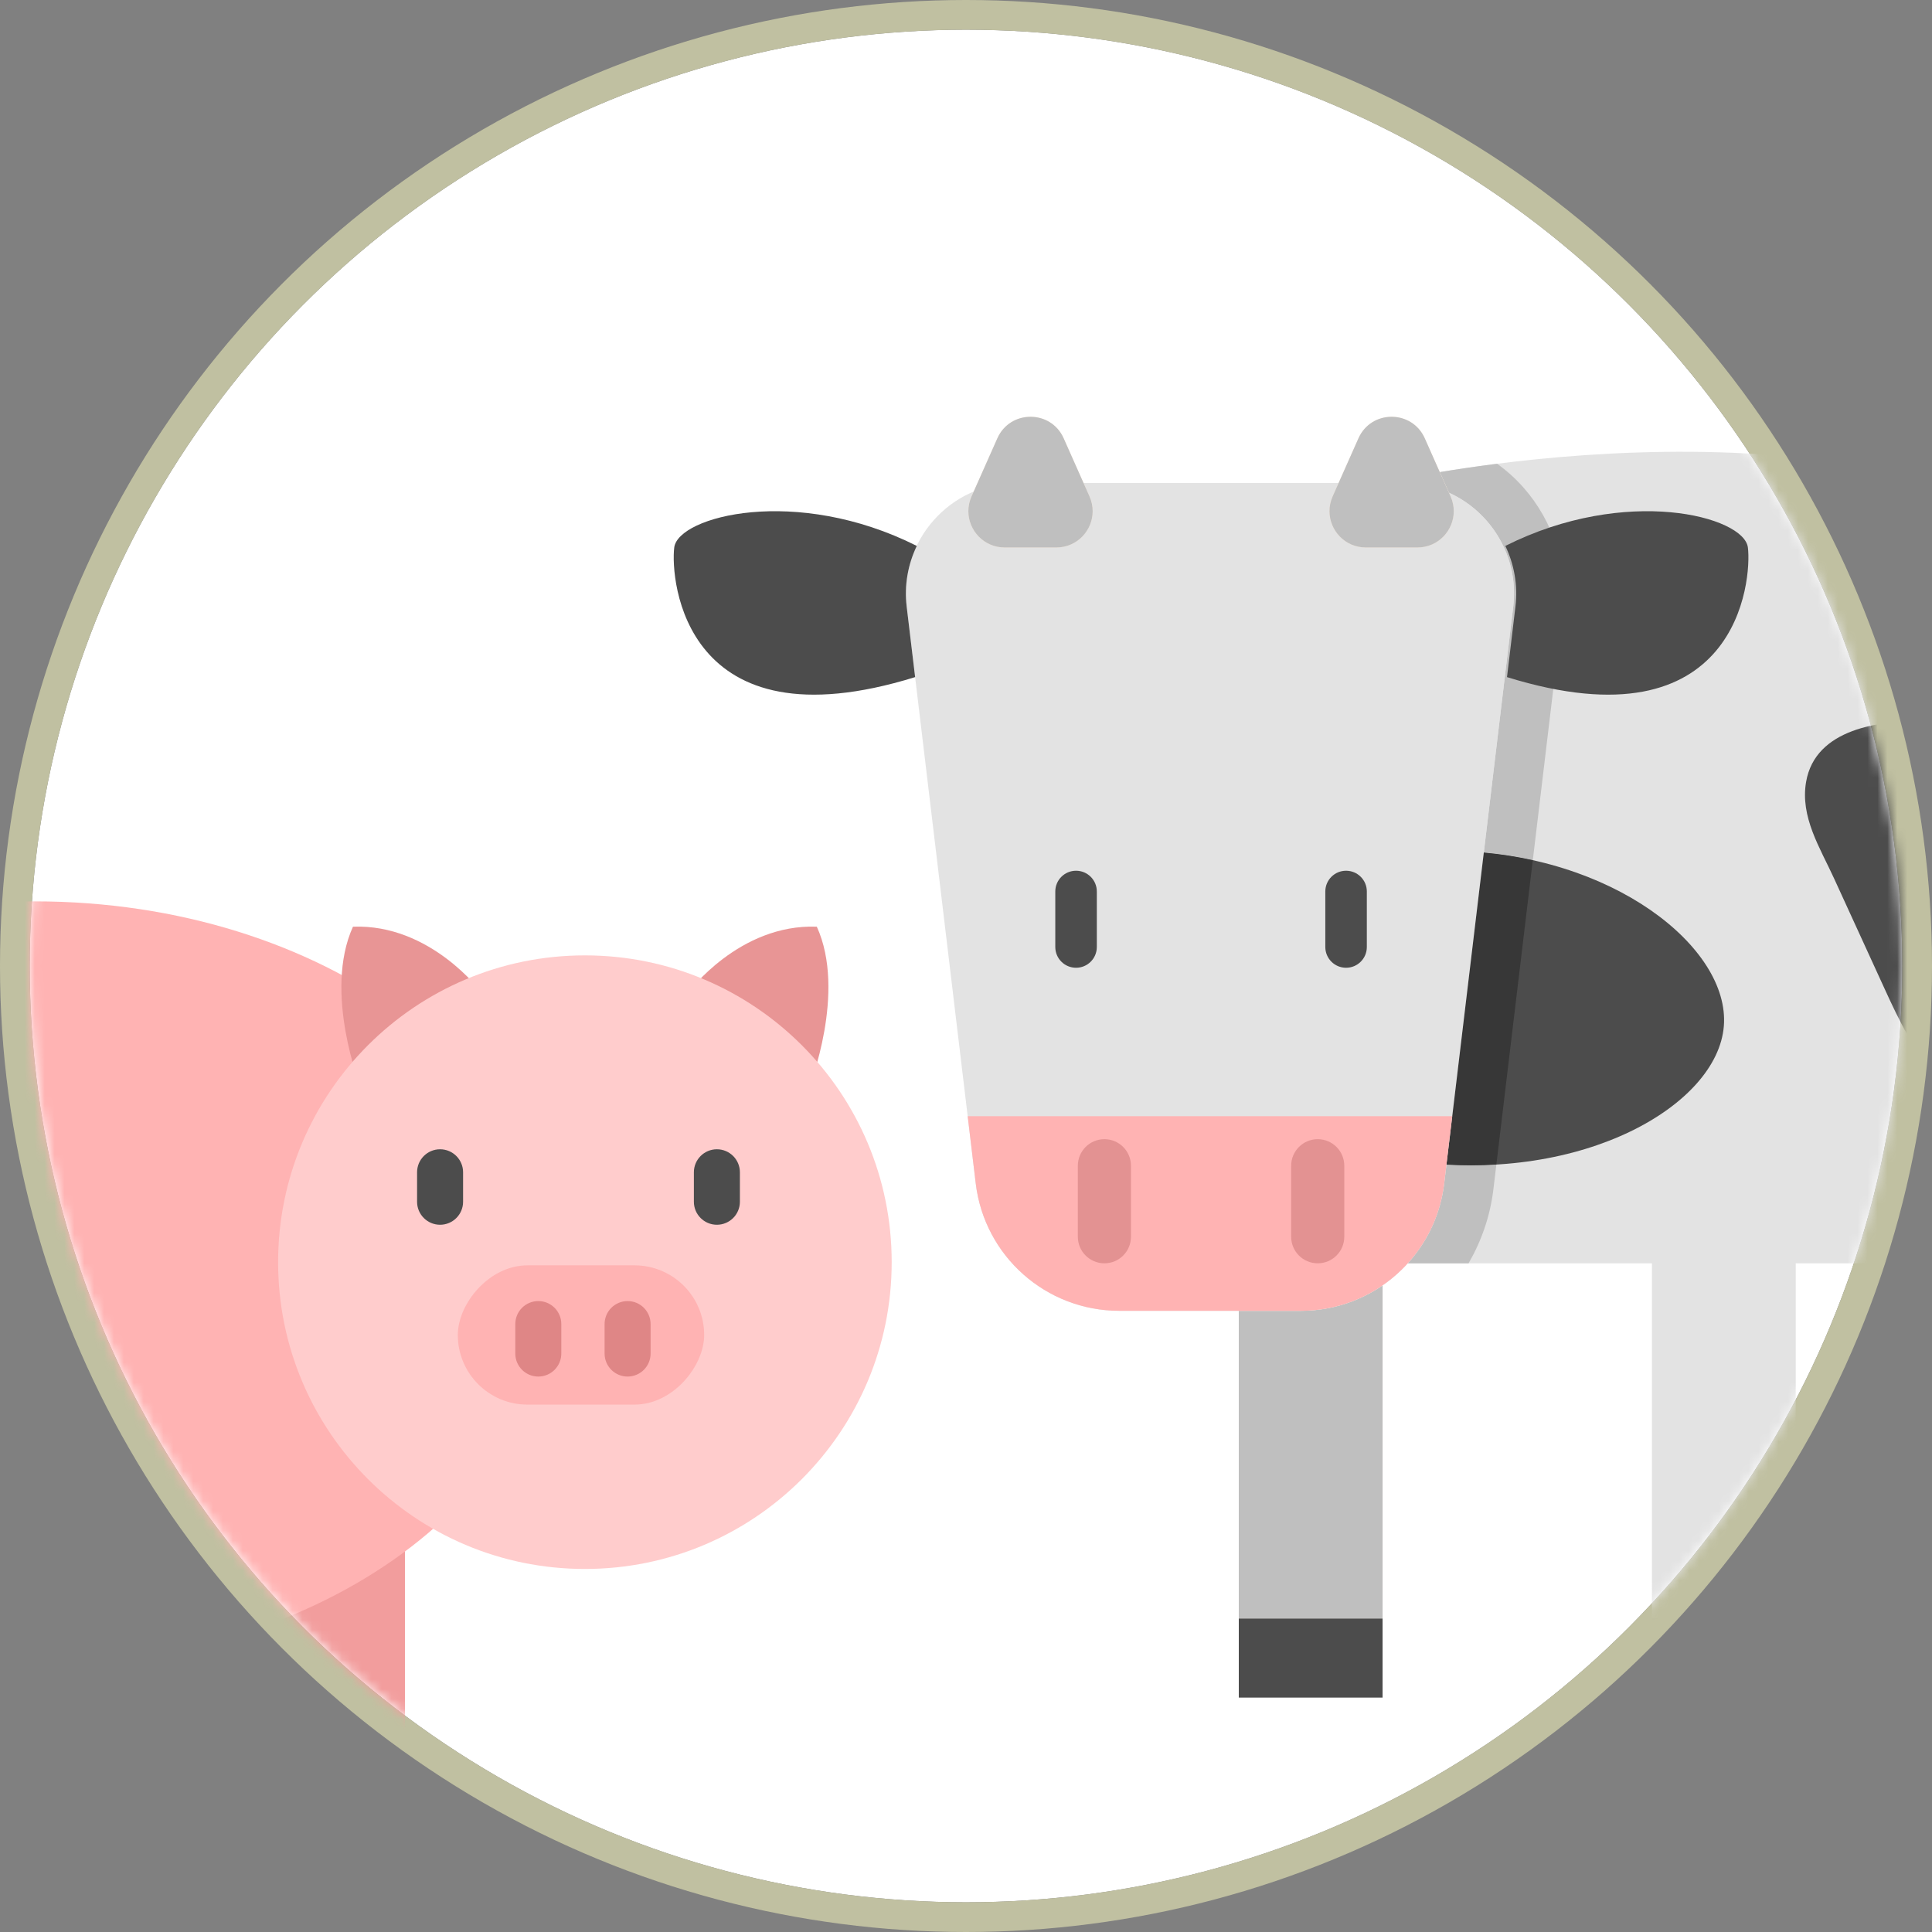
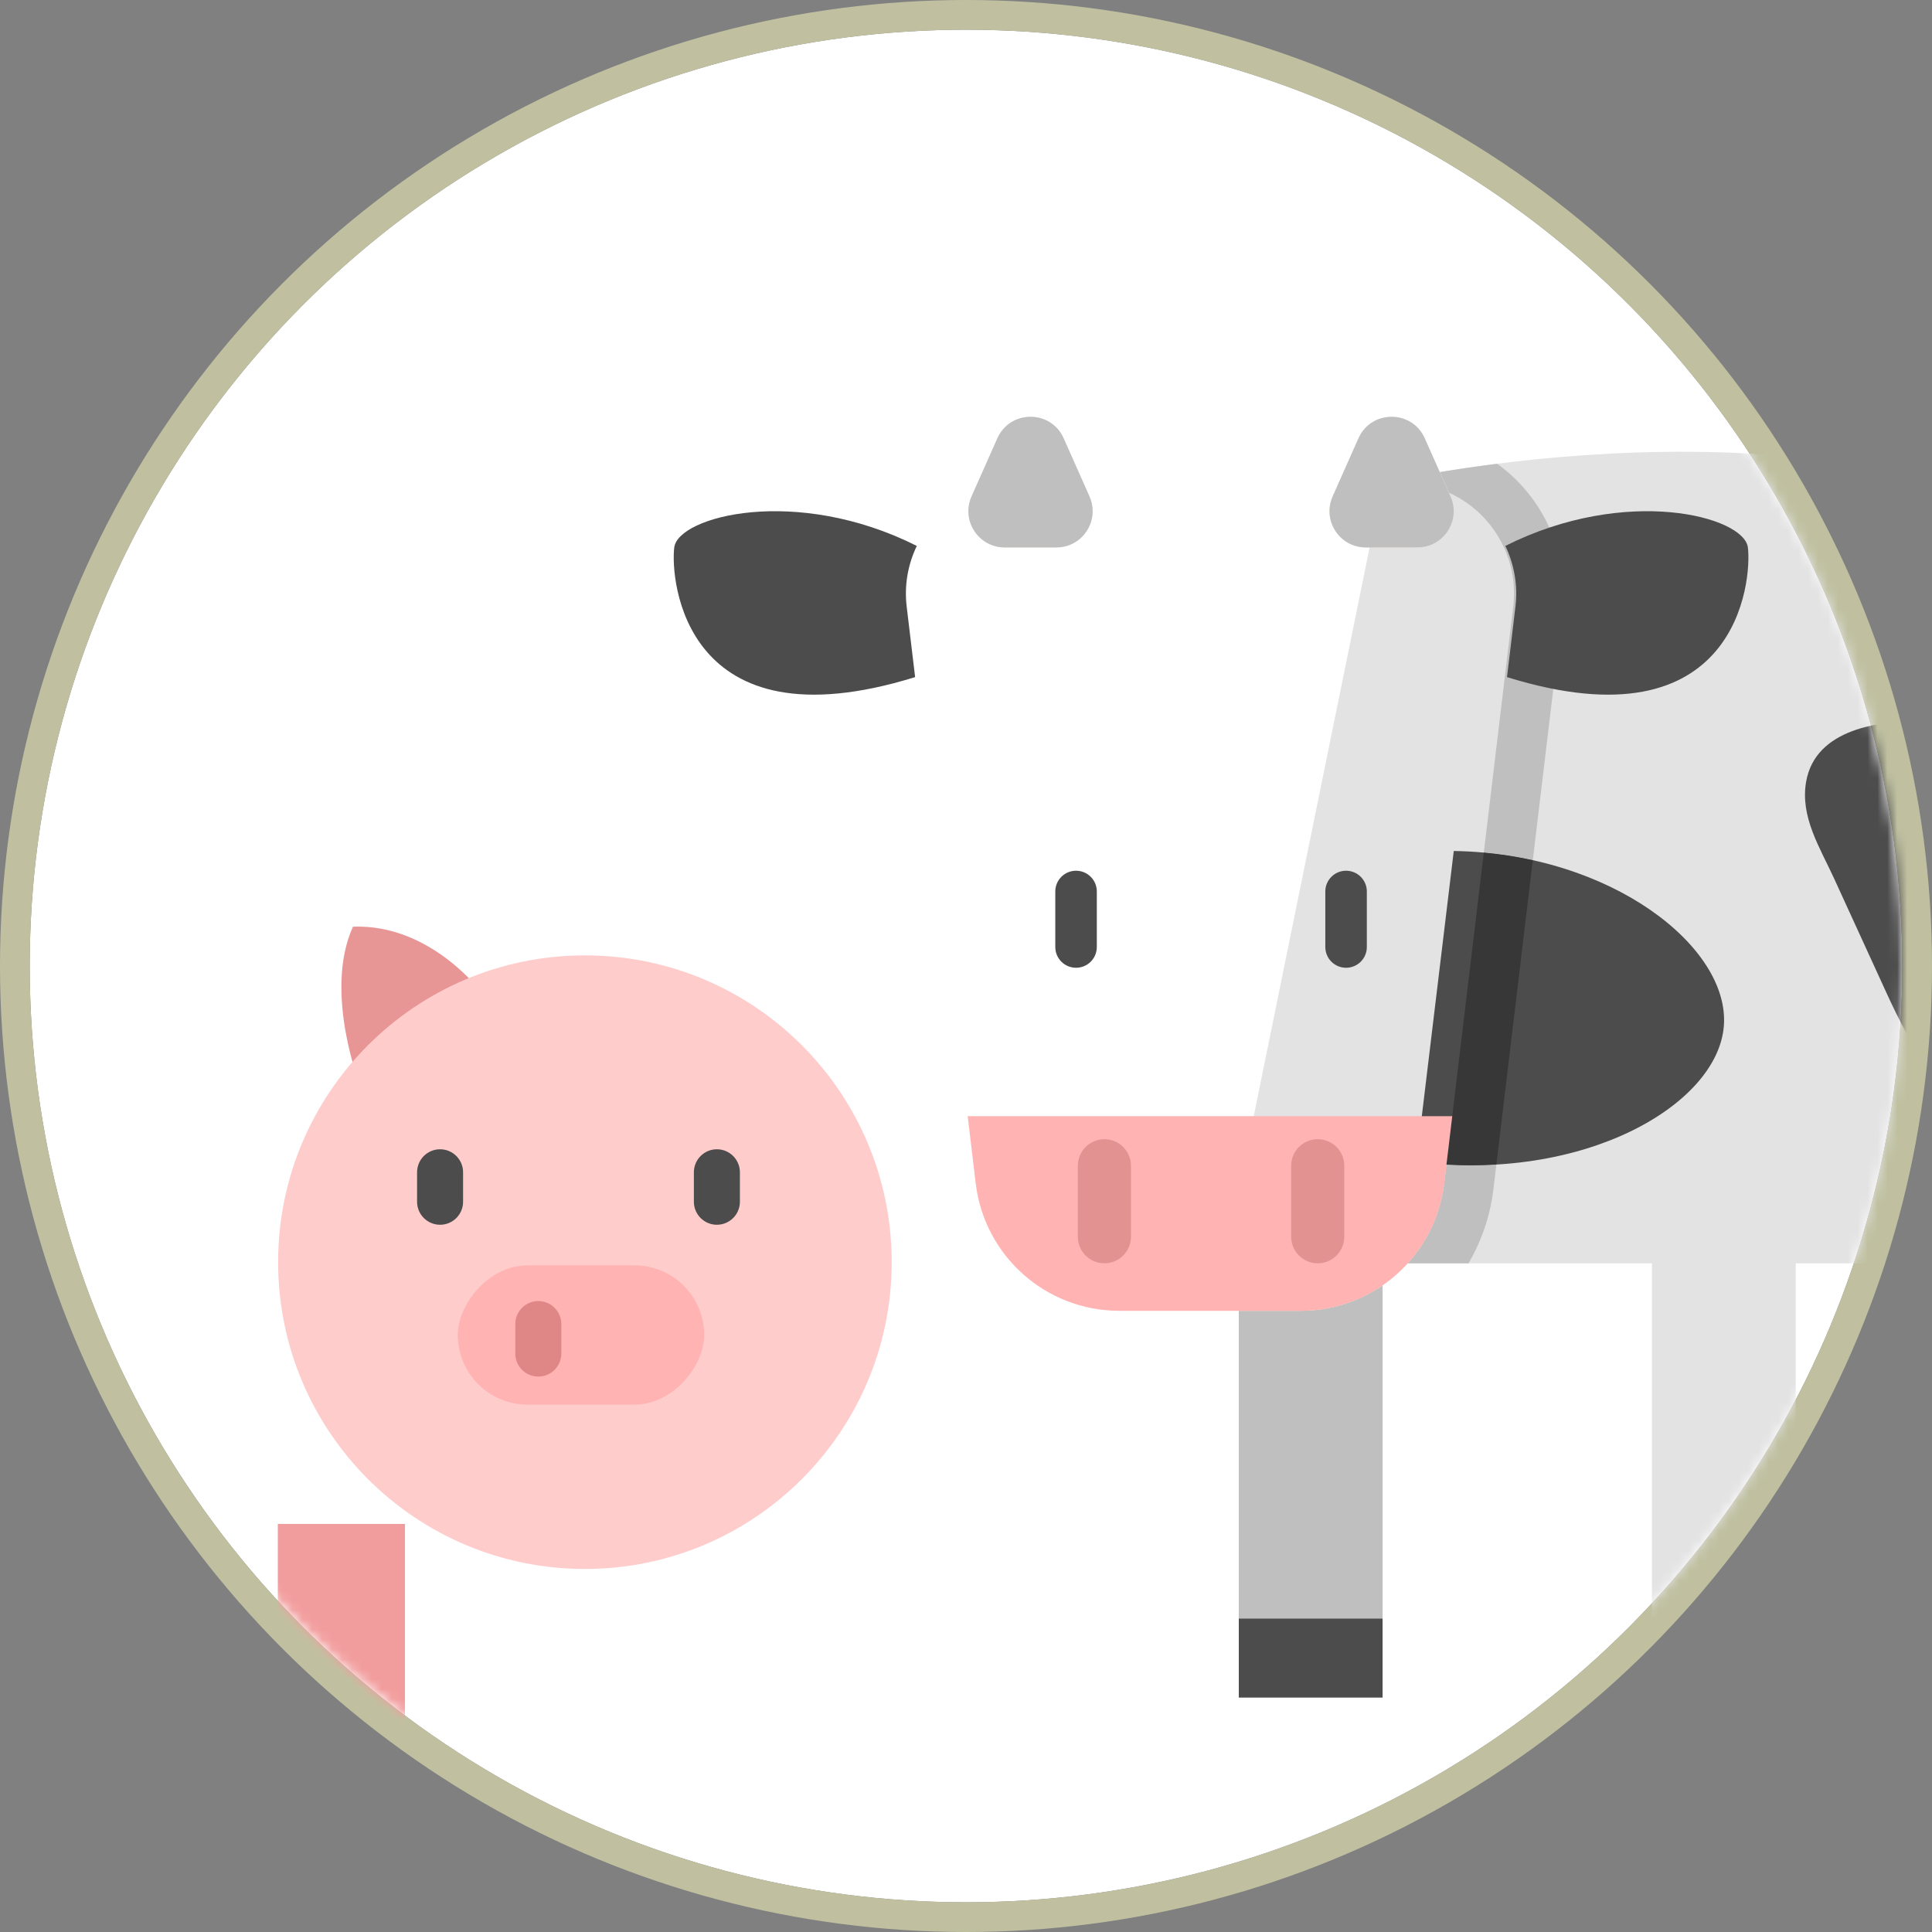
<svg xmlns="http://www.w3.org/2000/svg" xmlns:xlink="http://www.w3.org/1999/xlink" width="195px" height="195px" viewBox="0 0 195 195" version="1.1">
  <rect x="0" y="0" width="195" height="195" fill="#808080" stroke="none" />
  <title>drawing copy</title>
  <desc>Created with Sketch.</desc>
  <defs>
    <circle id="path-1" cx="94.5" cy="94.5" r="94.5" />
  </defs>
  <g id="Penergetic-G_MoA" stroke="none" stroke-width="1" fill="none" fill-rule="evenodd" transform="translate(-522, -112)">
    <g id="Penergetic-G" transform="translate(107, 115)">
      <g id="bubbles">
        <g id="suitable" transform="translate(152, 0)">
          <g id="drawing-copy" transform="translate(266, 0)">
            <mask id="mask-2" fill="white">
              <use xlink:href="#path-1" />
            </mask>
            <g id="Mask">
              <use fill="#FFFFFF" fill-rule="evenodd" xlink:href="#path-1" />
              <circle stroke="#C0C0A1" stroke-width="3" cx="94.5" cy="94.5" r="96" />
            </g>
            <g id="pig" mask="url(#mask-2)">
              <g transform="translate(7, 136.763) scale(-1, 1) translate(-7, -136.763) translate(-73, 87.763)">
                <polygon id="Fill-101" fill="#F29D9D" points="49.125 89.903 61.96 89.903 61.96 63.048 49.125 63.048" />
-                 <path d="M138.964,38.759 C138.964,60.047 115.467,77.304 86.482,77.304 C57.497,77.304 33.999,60.047 33.999,38.759 C33.999,17.47 57.497,0.213 86.482,0.213 C115.467,0.213 138.964,17.47 138.964,38.759" id="Fill-102" fill="#FFB3B3" />
-                 <path d="M20.52,9.403 C20.52,9.403 15.395,2.469 7.556,2.77 C4.541,9.403 8.31,18.9 8.31,18.9 L20.52,9.403" id="Fill-103" fill="#E89595" />
                <path d="M41.41,9.403 C41.41,9.403 46.535,2.469 54.374,2.77 C57.389,9.403 53.62,18.9 53.62,18.9 L41.41,9.403" id="Fill-104" fill="#E89595" />
                <path d="M61.929,36.63 C61.929,53.731 48.066,67.595 30.965,67.595 C13.864,67.595 0,53.731 0,36.63 C0,19.528 13.864,5.665 30.965,5.665 C48.066,5.665 61.929,19.528 61.929,36.63" id="Fill-105" fill="#FFCCCC" />
                <polygon id="Fill-111" fill="#FFB3B3" points="71.485 89.903 84.32 89.903 84.32 63.048 71.485 63.048" />
                <polygon id="Fill-112" fill="#4C4C4C" points="71.485 97.407 84.32 97.407 84.32 89.903 71.485 89.903" />
-                 <polygon id="Fill-114" fill="#4C4C4C" points="49.125 97.407 61.96 97.407 61.96 89.903 49.125 89.903" />
                <rect id="Rectangle-2" fill="#FFB3B3" x="18.926" y="36.951" width="24.867" height="14.055" rx="7.028" />
                <path d="M33.346,42.878 L33.346,45.853 C33.346,47.136 34.386,48.175 35.668,48.175 L35.668,48.175 C36.951,48.175 37.99,47.136 37.99,45.853 L37.99,42.878 C37.99,41.596 36.951,40.556 35.668,40.556 L35.668,40.556 C34.386,40.556 33.346,41.596 33.346,42.878 Z" id="Fill-106" fill="#DF8686" />
                <path d="M43.26,27.557 L43.26,30.532 C43.26,31.814 44.3,32.854 45.582,32.854 L45.582,32.854 C46.864,32.854 47.904,31.814 47.904,30.532 L47.904,27.557 C47.904,26.275 46.864,25.235 45.582,25.235 L45.582,25.235 C44.3,25.235 43.26,26.275 43.26,27.557 Z" id="Fill-106" fill="#4C4C4C" />
                <path d="M15.321,27.557 L15.321,30.532 C15.321,31.814 16.361,32.854 17.643,32.854 L17.643,32.854 C18.926,32.854 19.965,31.814 19.965,30.532 L19.965,27.557 C19.965,26.275 18.926,25.235 17.643,25.235 L17.643,25.235 C16.361,25.235 15.321,26.275 15.321,27.557 Z" id="Fill-106" fill="#4C4C4C" />
-                 <path d="M24.334,42.878 L24.334,45.853 C24.334,47.136 25.373,48.175 26.656,48.175 L26.656,48.175 C27.938,48.175 28.978,47.136 28.978,45.853 L28.978,42.878 C28.978,41.596 27.938,40.556 26.656,40.556 L26.656,40.556 C25.373,40.556 24.334,41.596 24.334,42.878 Z" id="Fill-106" fill="#DF8686" />
              </g>
            </g>
            <g id="cow-color" mask="url(#mask-2)">
              <g transform="translate(65, 39)">
                <polygon id="Fill-260" fill="#FFECD9" points="57.033 121.361 71.547 121.361 71.547 76.419 57.033 76.419" />
                <path d="M71.547,121.361 L57.033,121.361 L57.033,90.302 L63.282,90.302 C66.334,90.302 69.187,89.359 71.547,87.735 L71.547,121.361" id="Fill-262" fill="#BFBFBF" />
                <path d="M71.565,6.746 C71.565,6.746 116.143,-3.622 142.809,13.257 C184.063,0.129 200.317,19.718 203.652,32.221 C206.986,44.724 203.652,85.508 203.652,85.508 L55.514,85.508 L71.565,6.746" id="Fill-263" fill="#E3E3E3" />
                <path d="M78.731,43.891 C94.626,44.14 106.643,53.605 105.99,61.575 C105.337,69.546 91.873,77.361 74.949,75.275 L78.731,43.891" id="Fill-264" fill="#4C4C4C" />
                <path d="M80.224,85.508 L74.092,85.508 C76.063,83.335 77.392,80.555 77.764,77.45 L77.992,75.548 C78.828,75.594 79.653,75.617 80.467,75.617 C81.335,75.617 82.189,75.591 83.03,75.541 L82.73,78.045 C82.405,80.755 81.52,83.27 80.224,85.508 M86.708,44.819 C85.122,44.467 83.47,44.207 81.762,44.052 L84.733,19.234 C85.333,14.223 82.529,9.666 78.244,7.729 L77.32,5.651 C78.965,5.379 80.916,5.086 83.109,4.808 C84.062,5.495 84.947,6.285 85.74,7.178 C88.805,10.632 90.248,15.243 89.7,19.828 L86.708,44.819" id="Fill-265" fill="#BFBFBF" />
                <path d="M80.467,75.617 C79.653,75.617 78.828,75.594 77.992,75.548 L81.762,44.052 C83.47,44.207 85.122,44.467 86.708,44.819 L83.03,75.541 C82.189,75.591 81.335,75.617 80.467,75.617" id="Fill-266" fill="#373737" />
-                 <path d="M73.651,6.746 L34.596,6.746 C27.906,6.746 22.719,12.591 23.514,19.234 L30.483,77.45 C31.361,84.782 37.581,90.302 44.966,90.302 L63.282,90.302 C70.667,90.302 76.886,84.782 77.764,77.45 L84.733,19.234 C85.529,12.591 80.341,6.746 73.651,6.746" id="Fill-267" fill="#E3E3E3" />
                <path d="M29.67,70.657 L30.483,77.45 C31.361,84.782 37.581,90.302 44.965,90.302 L63.282,90.302 C70.667,90.302 76.886,84.782 77.764,77.45 L78.577,70.657 L29.67,70.657" id="Fill-268" fill="#FFB3B3" />
                <path d="M40.608,45.884 C39.45,45.884 38.512,46.822 38.512,47.979 L38.512,53.582 C38.512,54.74 39.45,55.678 40.608,55.678 C41.765,55.678 42.704,54.74 42.704,53.582 L42.704,47.979 C42.704,46.822 41.765,45.884 40.608,45.884" id="Fill-269" fill="#4C4C4C" />
                <path d="M43.469,72.979 C41.989,72.979 40.788,74.179 40.788,75.66 L40.788,82.827 C40.788,84.308 41.989,85.508 43.469,85.508 C44.95,85.508 46.15,84.308 46.15,82.827 L46.15,75.66 C46.15,74.179 44.95,72.979 43.469,72.979" id="Fill-270" fill="#E39292" />
                <path d="M41.965,8.106 L39.359,2.243 C38.07,-0.658 33.953,-0.658 32.664,2.243 L30.058,8.106 C28.982,10.529 30.755,13.257 33.406,13.257 L38.617,13.257 C41.268,13.257 43.041,10.529 41.965,8.106" id="Fill-271" fill="#FFECD9" />
                <path d="M23.514,19.234 C23.251,17.039 23.652,14.938 24.534,13.1 C12.34,6.971 0.446,10.112 0.053,13.257 C-0.351,16.486 1.005,33.587 24.365,26.342 L23.514,19.234" id="Fill-272" fill="#4C4C4C" />
                <path d="M67.861,45.884 C69.019,45.884 69.957,46.822 69.957,47.979 L69.957,53.582 C69.957,54.74 69.019,55.678 67.861,55.678 C66.704,55.678 65.766,54.74 65.766,53.582 L65.766,47.979 C65.766,46.822 66.704,45.884 67.861,45.884" id="Fill-273" fill="#4C4C4C" />
                <path d="M65,72.979 C66.481,72.979 67.681,74.179 67.681,75.66 L67.681,82.827 C67.681,84.308 66.481,85.508 65,85.508 C63.519,85.508 62.319,84.308 62.319,82.827 L62.319,75.66 C62.319,74.179 63.519,72.979 65,72.979" id="Fill-274" fill="#E39292" />
                <path d="M66.505,8.106 L69.11,2.243 C70.399,-0.658 74.516,-0.658 75.806,2.243 L78.411,8.106 C79.488,10.529 77.715,13.257 75.064,13.257 L69.852,13.257 C67.201,13.257 65.428,10.529 66.505,8.106" id="Fill-275" fill="#FFECD9" />
                <path d="M38.617,13.257 L33.406,13.257 C31.293,13.257 29.738,11.525 29.738,9.595 C29.738,9.103 29.839,8.598 30.058,8.106 L32.664,2.243 C33.308,0.792 34.66,0.067 36.011,0.067 C37.363,0.067 38.715,0.792 39.359,2.243 L41.965,8.106 C42.184,8.598 42.285,9.103 42.285,9.595 C42.285,11.525 40.73,13.257 38.617,13.257" id="Fill-276" fill="#BFBFBF" />
                <path d="M75.064,13.257 L69.852,13.257 C67.74,13.257 66.185,11.525 66.185,9.595 C66.185,9.103 66.286,8.598 66.505,8.106 L69.11,2.243 C69.755,0.792 71.106,0.067 72.458,0.067 C73.809,0.067 75.161,0.792 75.806,2.243 L78.411,8.106 C78.63,8.598 78.731,9.103 78.731,9.595 C78.731,11.525 77.176,13.257 75.064,13.257" id="Fill-277" fill="#BFBFBF" />
                <polygon id="Fill-278" fill="#E3E3E3" points="98.733 121.361 113.247 121.361 113.247 76.419 98.733 76.419" />
                <polygon id="Fill-279" fill="#4C4C4C" points="98.733 129.34 113.247 129.34 113.247 121.361 98.733 121.361" />
                <polygon id="Fill-283" fill="#4C4C4C" points="57.033 129.34 71.547 129.34 71.547 121.361 57.033 121.361" />
                <path d="M147.947,41.347 C147.466,40.551 146.937,39.803 146.36,39.113 C141.555,33.375 133.725,30.941 126.241,30.787 C121.771,30.695 115.22,31.532 114.292,36.917 C113.683,40.454 115.688,43.546 117.099,46.626 C118.789,50.316 120.479,54.005 122.169,57.695 C123.682,60.998 125.256,64.388 127.899,66.881 C133.777,72.427 144.13,71.841 148.328,64.771 C152.366,57.972 151.99,48.049 147.947,41.347" id="Fill-284" fill="#4C4C4C" />
                <path d="M84.955,19.234 C85.218,17.039 84.817,14.938 83.936,13.1 C96.13,6.971 108.023,10.112 108.417,13.257 C108.82,16.486 107.464,33.587 84.104,26.342 L84.955,19.234" id="Fill-287" fill="#4C4C4C" />
              </g>
            </g>
          </g>
        </g>
      </g>
    </g>
  </g>
</svg>